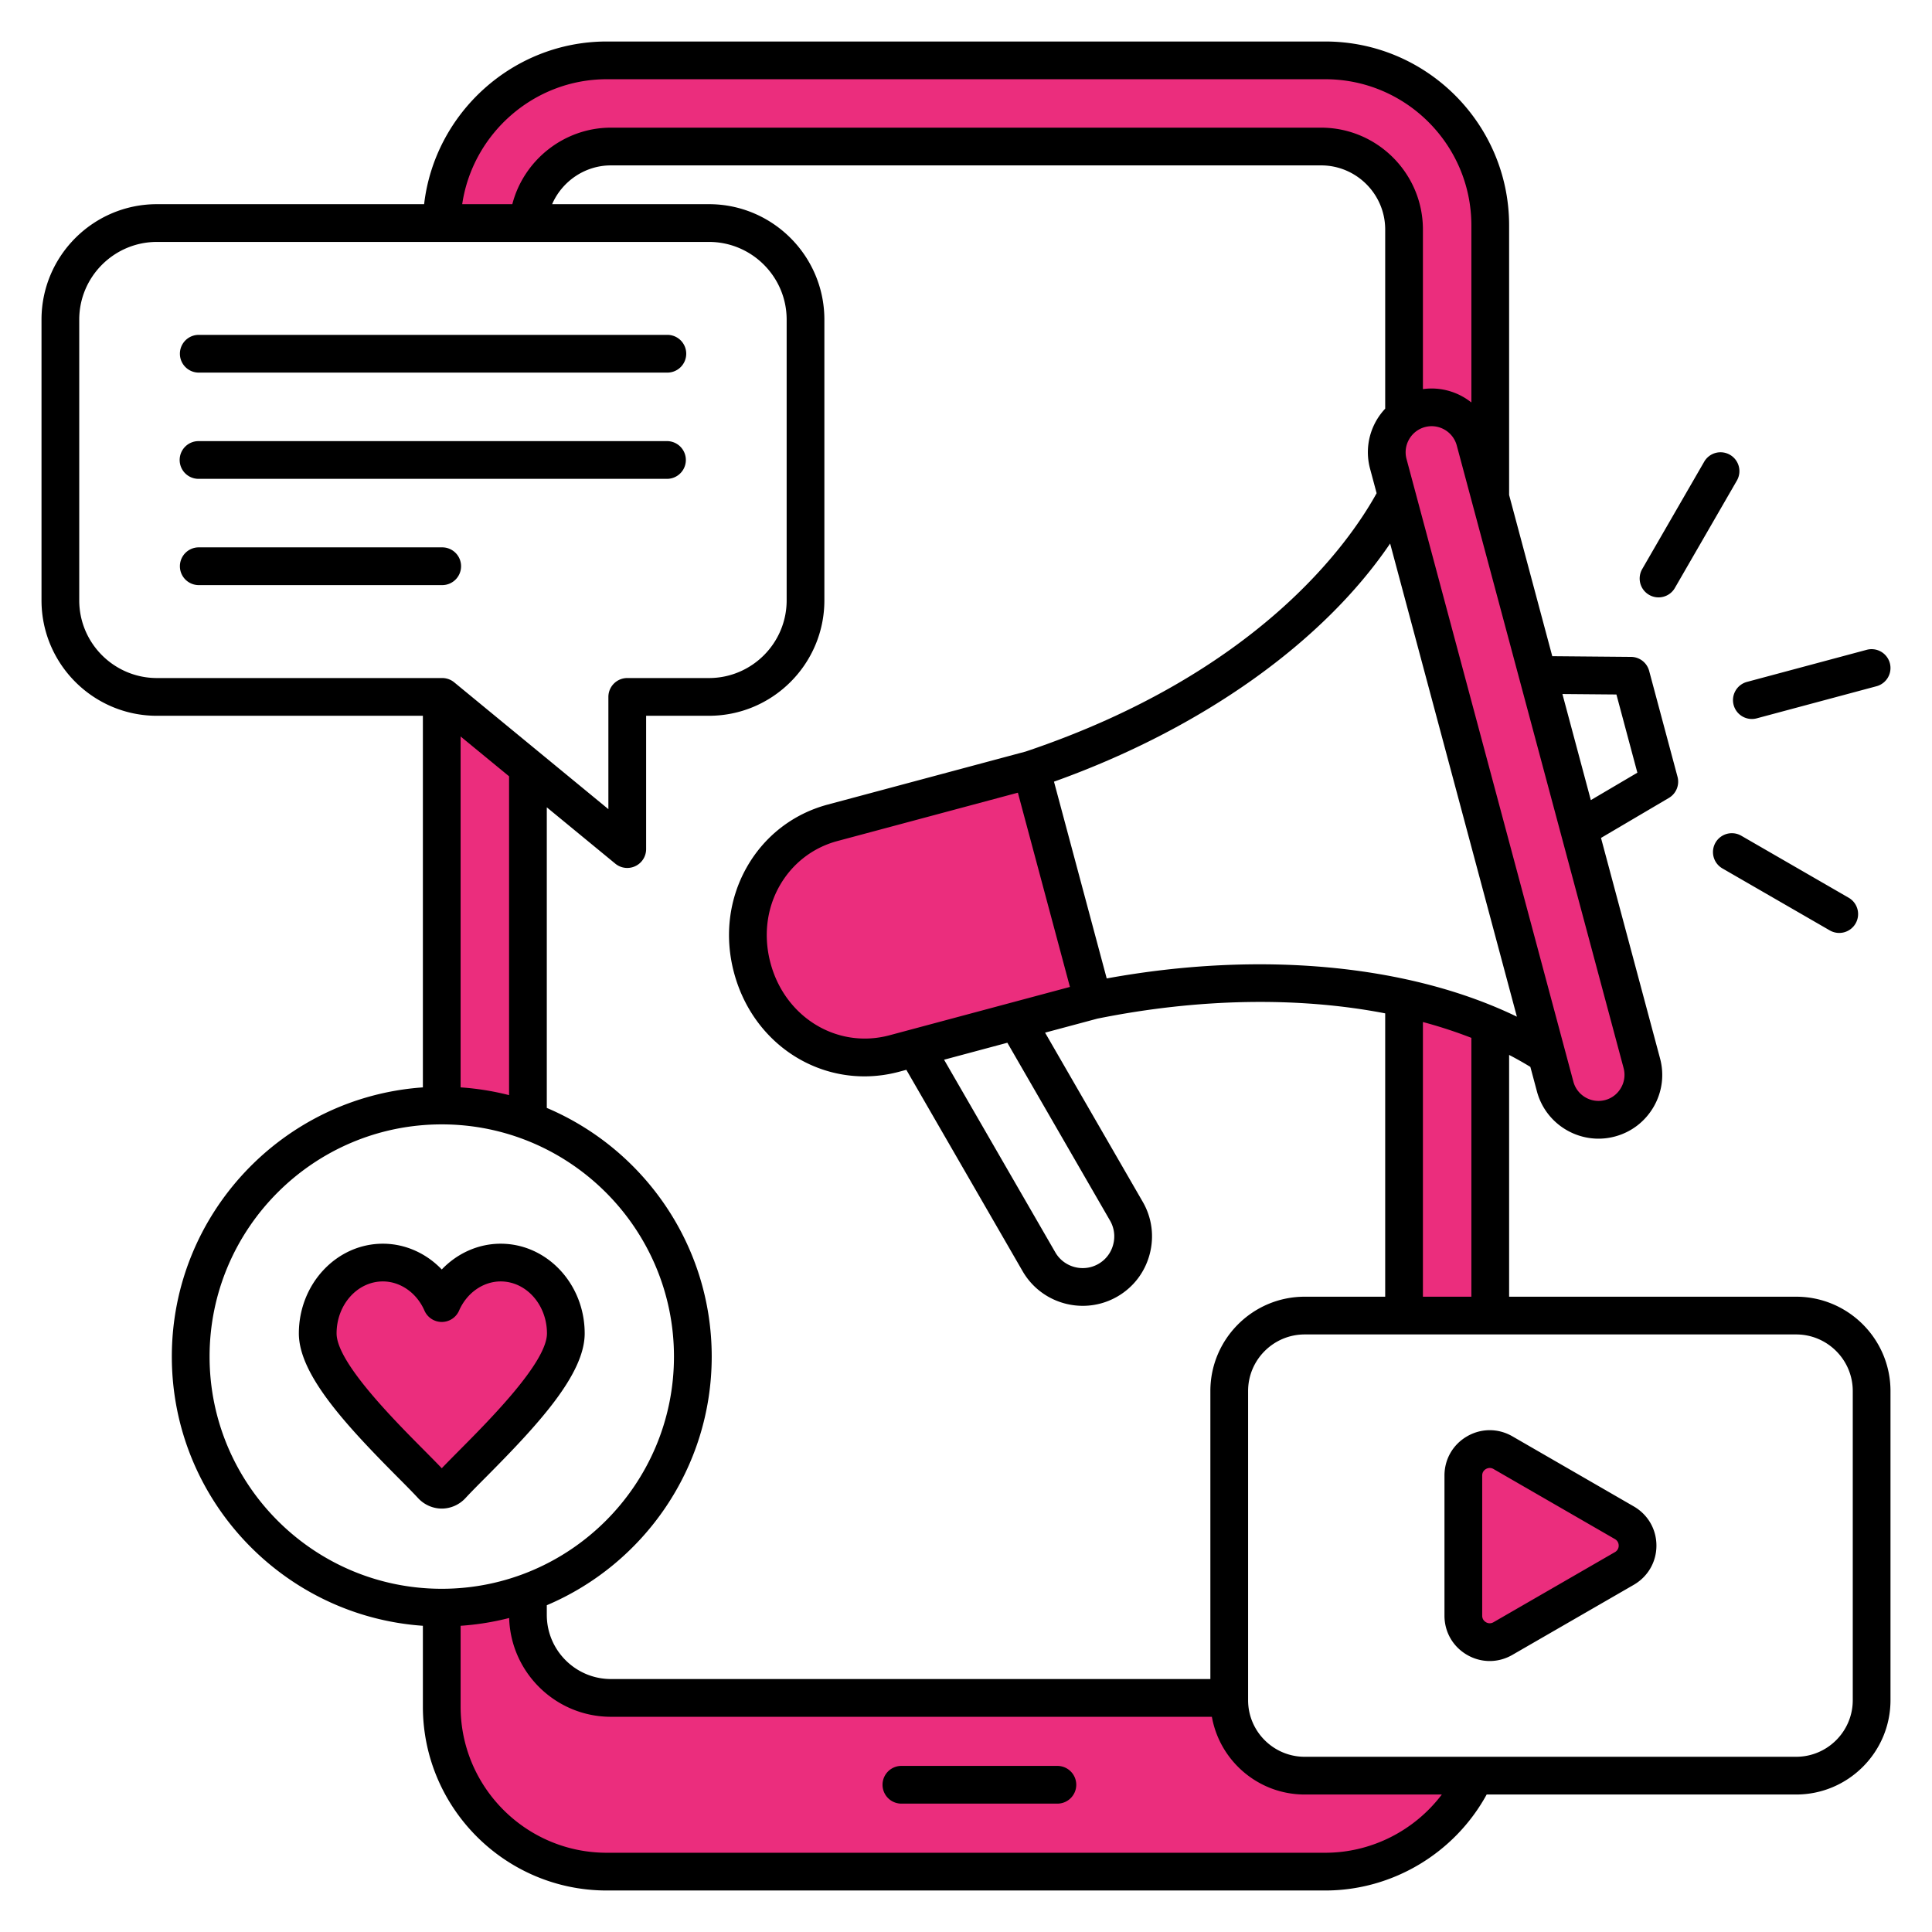
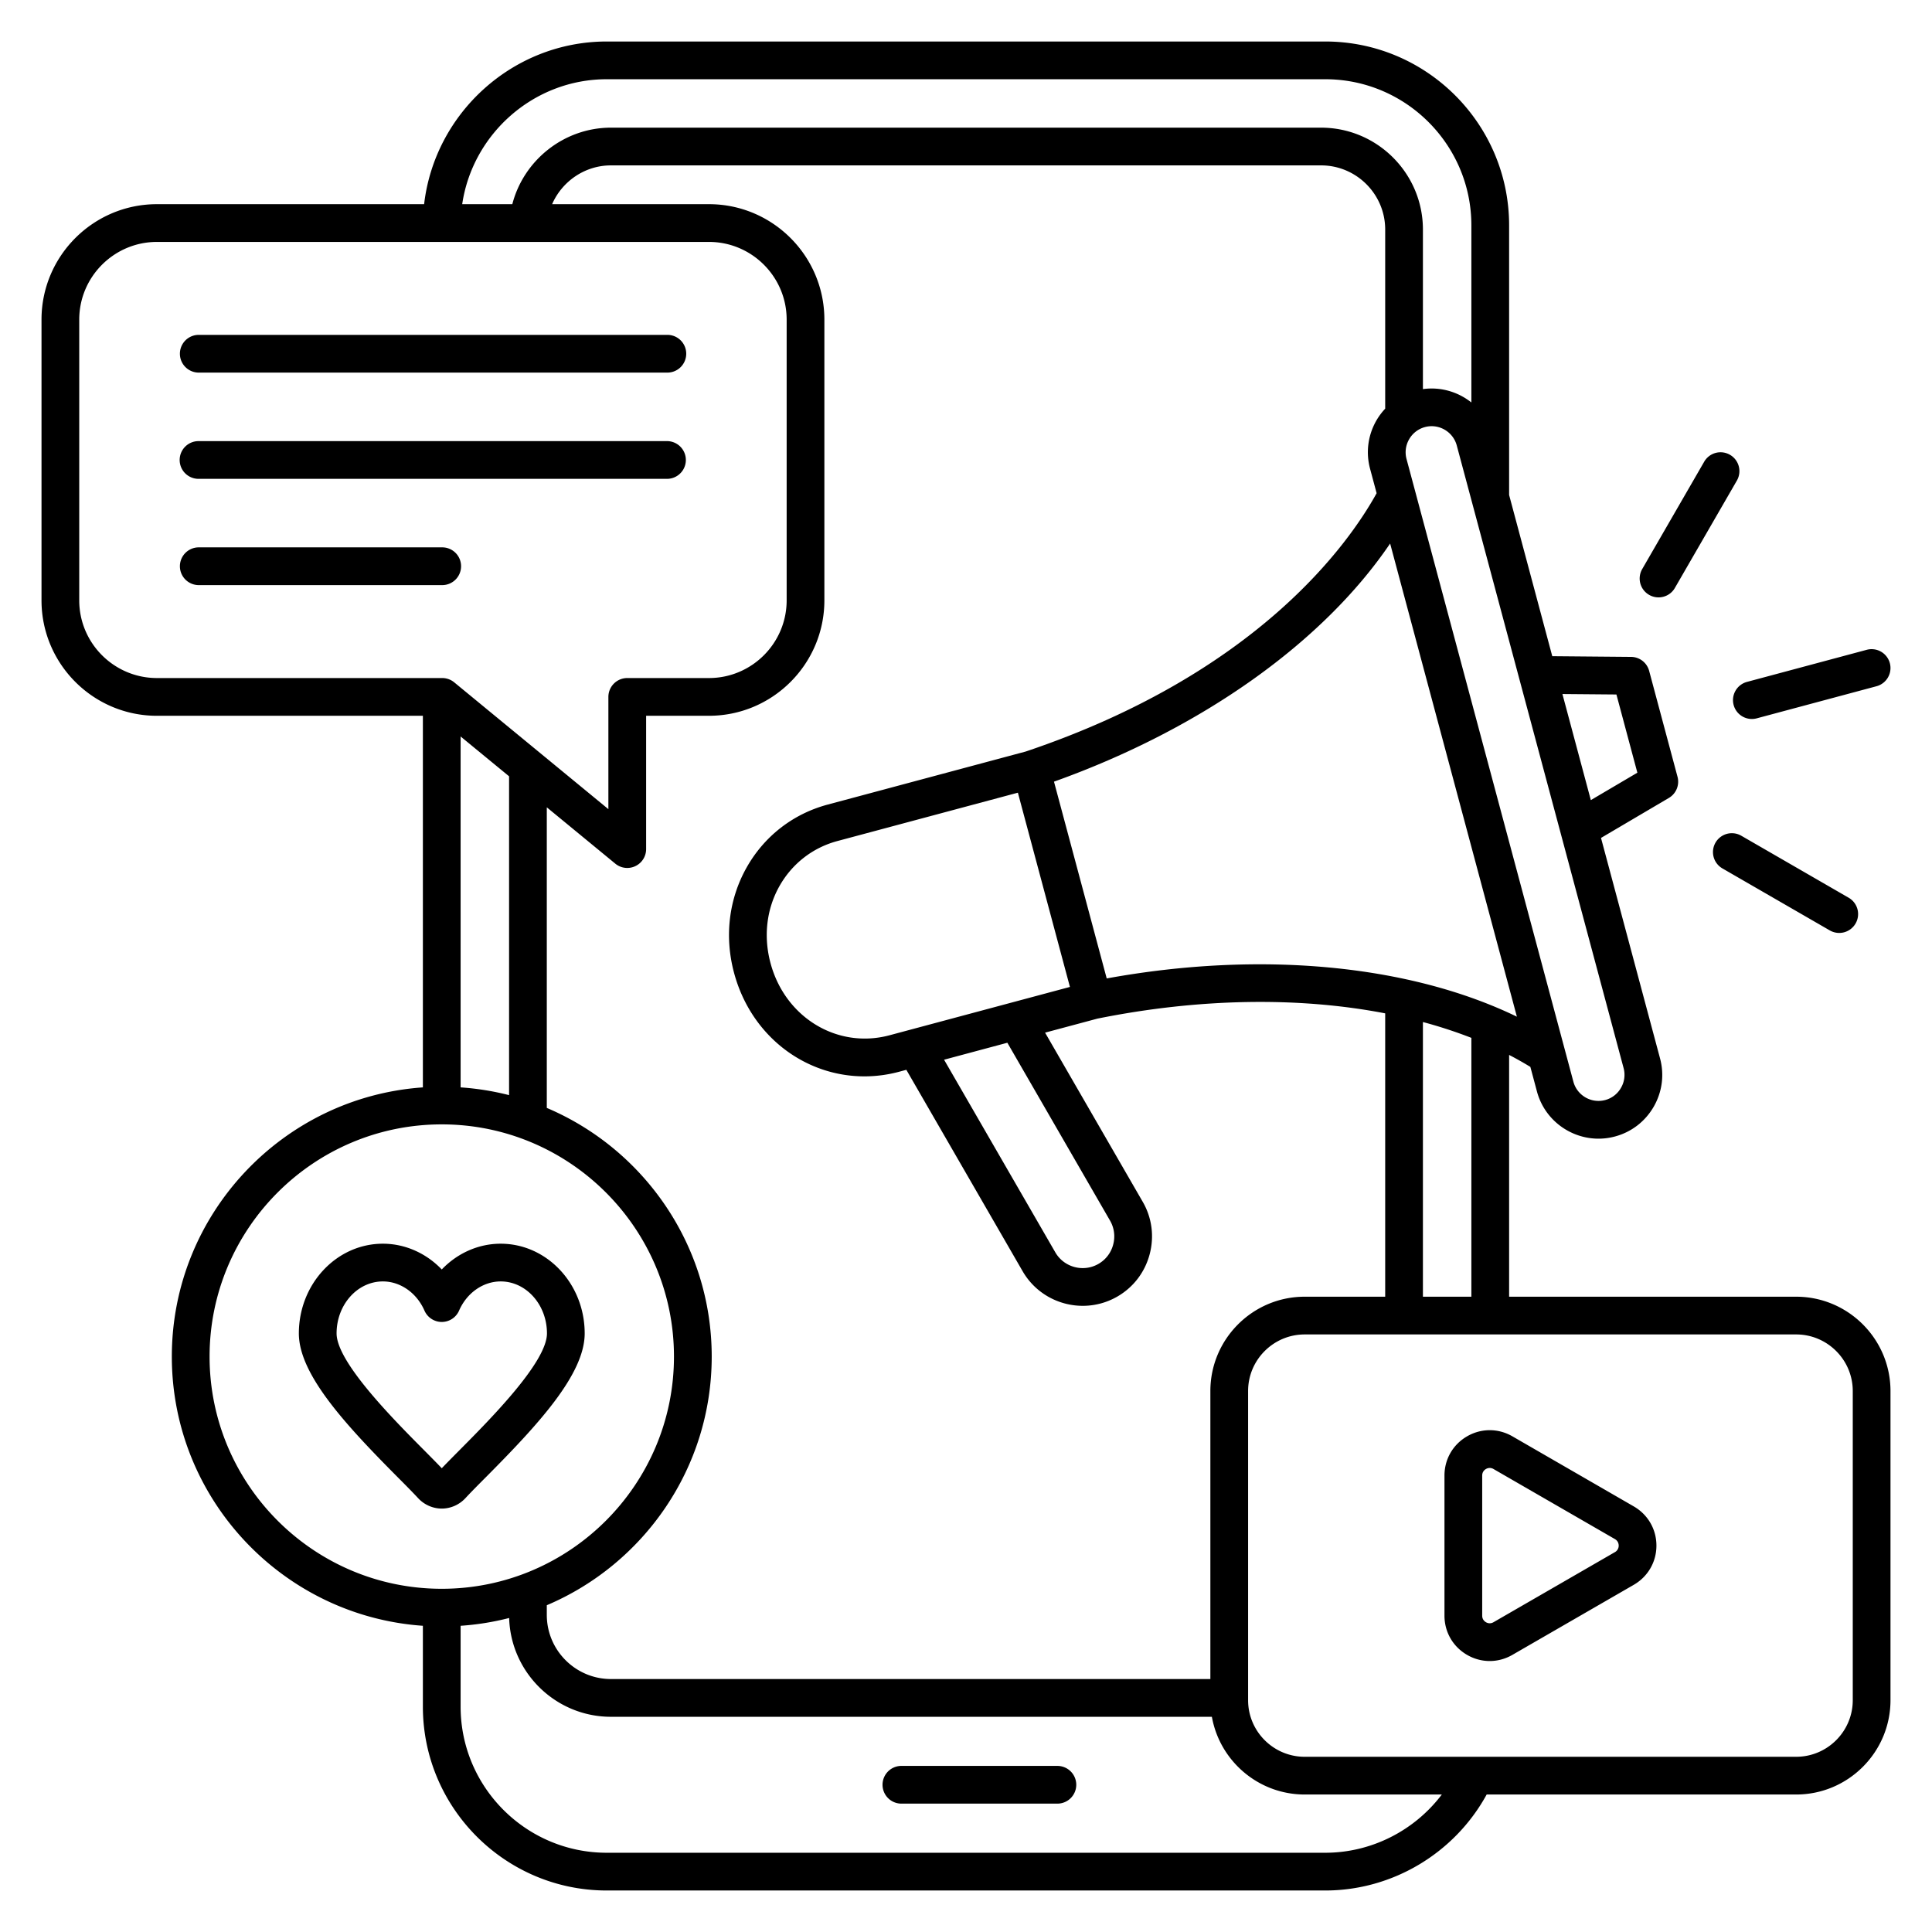
<svg xmlns="http://www.w3.org/2000/svg" version="1.1" width="512" height="512" x="0" y="0" viewBox="0 0 512 512" style="enable-background:new 0 0 512 512" xml:space="preserve" class="">
  <g>
    <g fill-rule="evenodd" clip-rule="evenodd">
-       <path fill="#eb2d7d" d="M238.78 474.981h41.436c1.104 0 2.004-.894 2.004-1.999s-.9-1.999-2.004-1.999H238.78a1.998 1.998 0 1 0 0 3.998zM132.681 336.592c8.996 0 15.27 8.167 15.27 16.779 0 5.645-5.803 13.033-9.263 17.202-4.627 5.575-9.737 10.766-14.84 15.903-1.544 1.555-3.092 3.11-4.606 4.695l-2.172 2.273-2.169-2.277c-1.509-1.585-3.055-3.138-4.598-4.691-5.103-5.137-10.213-10.329-14.84-15.903-3.46-4.169-9.263-11.557-9.263-17.202 0-8.615 6.271-16.779 15.269-16.779 6.118 0 11.359 4.031 13.767 9.533a2.01 2.01 0 0 0 1.837 1.208c.799 0 1.517-.475 1.836-1.206 2.405-5.505 7.654-9.535 13.772-9.535zm257.116 54.444a4.94 4.94 0 0 1 2.491-4.332l.058-.033a5.046 5.046 0 0 1 2.454-.648c.881 0 1.735.245 2.497.684l32.162 18.562c1.578.911 2.512 2.518 2.512 4.334 0 1.814-.935 3.419-2.511 4.328l-32.162 18.567c-1.576.91-3.425.916-4.996.011-1.574-.907-2.504-2.521-2.504-4.344v-37.129zM374.09 106.561V60.83c0-13.231-10.768-23.999-23.999-23.999H161.909c-10.886 0-20.515 7.514-23.234 18.029l-.581 2.249h-19.078l.507-3.438c3-20.348 20.661-35.675 41.267-35.675h190.42c23.005 0 41.718 18.719 41.718 41.723v53.158l-4.867-3.872c-2.969-2.362-6.792-3.439-10.56-2.917zm18.838 166.43v73.65H374.09v-79.708l3.779 1.016a127.177 127.177 0 0 1 13.148 4.297zm-258.765 20.137a68.458 68.458 0 0 0-12.304-1.968l-2.792-.194V188.827l18.843 15.483v89.781zm27.746 158.838h161.764l.44 2.475c1.858 10.452 11.017 18.124 21.647 18.124h42.369l-3.637 4.81C376.626 487.776 364.277 494 351.211 494H160.789c-23.006 0-41.723-18.711-41.723-41.718v-24.23l2.793-.194a68.065 68.065 0 0 0 12.318-1.976l3.637-.941.112 3.756c.387 12.938 11.035 23.269 23.983 23.269zm207.933-329.567 44.22 165.021c1.406 5.246 6.864 8.404 12.111 6.998a9.84 9.84 0 0 0 5.992-4.612c1.318-2.278 1.693-4.96 1.011-7.503l-44.22-165.021c-1.407-5.249-6.862-8.407-12.112-6.998a9.856 9.856 0 0 0-6 4.616 9.858 9.858 0 0 0-1.002 7.499zm-82.626 141.272-50.711 13.587c-7.455 1.998-15.248.897-21.836-3.1-6.698-4.064-11.359-10.622-13.375-18.158-2.028-7.584-1.229-15.728 2.629-22.598 3.738-6.657 9.855-11.44 17.232-13.416l50.715-13.587z" opacity="1" data-original="#cfc3f5" />
      <path fill="#000000" d="M112.431 384.363c1.75 1.768 3.32 3.348 4.642 4.736 1.326-1.388 2.897-2.968 4.646-4.736 8.122-8.169 23.232-23.378 23.232-30.992 0-7.6-5.502-13.779-12.27-13.779-4.641 0-8.973 3.038-11.023 7.736a5.007 5.007 0 0 1-4.585 3.005 5.016 5.016 0 0 1-4.585-3.005c-2.05-4.698-6.377-7.736-11.019-7.736-6.772 0-12.27 6.18-12.27 13.779 0 7.614 15.11 22.823 23.232 30.992zm4.641 15.425c-2.361 0-4.656-1.011-6.283-2.779-1.392-1.5-3.268-3.4-5.46-5.596-13.77-13.859-26.129-27.201-26.129-38.041 0-13.116 9.989-23.777 22.268-23.777 5.911 0 11.503 2.54 15.604 6.829 4.105-4.294 9.688-6.829 15.608-6.829 12.279 0 22.268 10.661 22.268 23.777 0 10.84-12.359 24.182-26.129 38.041-2.192 2.196-4.073 4.096-5.46 5.596-1.631 1.768-3.921 2.779-6.287 2.779zm344.386-178.311a5 5 0 0 0-5 8.663l28.461 16.431a5.003 5.003 0 0 0 6.828-1.834 4.998 4.998 0 0 0-1.829-6.828zm-24.431-63.836c.79.456 1.651.672 2.502.672 1.731 0 3.41-.898 4.331-2.502l16.432-28.456a4.997 4.997 0 0 0-1.834-6.828 4.995 4.995 0 0 0-6.828 1.829l-16.432 28.457a5.002 5.002 0 0 0 1.829 6.828zm22.404 29.191a5.002 5.002 0 0 0 6.118 3.537l31.739-8.507a5.004 5.004 0 0 0 3.541-6.123 5.005 5.005 0 0 0-6.119-3.536l-31.744 8.507a5.003 5.003 0 0 0-3.535 6.122zm-30.46 222.771c0-.428-.132-1.223-1.011-1.735l-32.162-18.562a1.981 1.981 0 0 0-.997-.282c-.433 0-.781.15-1.001.273-.372.217-1.002.729-1.002 1.74v37.129c0 1.016.63 1.528 1.002 1.745.371.212 1.119.499 1.999-.009l32.162-18.567a1.945 1.945 0 0 0 1.01-1.732zm9.998 0c0 4.336-2.252 8.216-6.01 10.393l-32.158 18.562c-1.881 1.086-3.95 1.632-6.01 1.632s-4.12-.541-5.991-1.623c-3.753-2.168-6.001-6.052-6.001-10.402v-37.129c0-4.345 2.248-8.23 6.001-10.398 3.748-2.168 8.239-2.163 12.002.005l32.158 18.567c3.756 2.172 6.009 6.057 6.009 10.393zm52.032-40.966v81.927c0 8.272-6.73 15.002-15.002 15.002H345.76c-8.272 0-15.002-6.729-15.002-15.002v-81.927c0-8.268 6.73-14.997 15.002-14.997h130.239c8.272-.001 15.002 6.729 15.002 14.997zM382.098 475.564H345.76c-12.279 0-22.522-8.907-24.6-20.598H161.91c-14.621 0-26.547-11.673-26.98-26.181a71.028 71.028 0 0 1-12.862 2.065v21.431c0 21.35 17.372 38.718 38.723 38.718H351.21c12.227-.001 23.65-5.865 30.888-15.435zm-265.026-54.52c-33.931 0-61.531-27.605-61.531-61.536s27.601-61.536 61.531-61.536c33.926 0 61.536 27.605 61.536 61.536s-27.61 61.536-61.536 61.536zm-75.48-241.356h75.598c1.157 0 2.29.405 3.179 1.138l40.858 33.606v-29.745a5.004 5.004 0 0 1 5.004-4.999h21.652c11.348 0 20.589-9.236 20.589-20.589V84.701c0-11.352-9.241-20.589-20.589-20.589H41.592c-11.352 0-20.593 9.236-20.593 20.589v74.398c0 11.353 9.241 20.589 20.593 20.589zM122.49 54.109c2.751-18.66 18.962-33.112 38.299-33.112H351.21c21.346 0 38.718 17.372 38.718 38.723v46.938c-3.541-2.817-8.15-4.19-12.839-3.541V60.83c0-14.884-12.11-26.999-26.999-26.999H161.909c-12.42 0-23.119 8.601-26.138 20.278zm291.568 129.816 7.529 28.113 12.331-7.266-5.549-20.725zm16.22 99.154a6.839 6.839 0 0 1-.71 5.225 6.82 6.82 0 0 1-4.171 3.216c-3.668.983-7.459-1.204-8.437-4.877l-44.22-165.021a6.86 6.86 0 0 1 .701-5.22 6.863 6.863 0 0 1 4.181-3.222c3.659-.983 7.449 1.204 8.437 4.877zm-28.287-13.648-33.592-125.39c-17.767 26.199-49.92 49.106-89.08 63.107l13.972 52.149c40.806-7.435 80.187-3.668 108.7 10.134zm-118.449-7.882-47.813 12.81c-13.821 3.701-27.681-4.703-31.537-19.136-1.89-7.049-1.063-14.278 2.347-20.354 3.353-5.968 8.813-10.224 15.392-11.987l47.818-12.811zm-33.352 19.286 29.472 51.039c2.309 4.002 7.449 5.375 11.447 3.066a8.292 8.292 0 0 0 3.889-5.093 8.329 8.329 0 0 0-.818-6.358l-27.22-47.15zm-128.123-85.661 12.843 10.553v84.495a71.438 71.438 0 0 0-12.843-2.055zM345.76 343.641c-13.779 0-25 11.211-25 24.995v76.326H161.909c-9.378 0-17.001-7.623-17.001-17.001v-2.559c25.649-10.877 43.703-36.319 43.703-65.895s-18.054-55.018-43.703-65.896V213.95l18.153 14.927a4.945 4.945 0 0 0 3.17 1.138 4.996 4.996 0 0 0 4.999-4.999v-35.327h16.652c16.869 0 30.587-13.728 30.587-30.592V84.701c0-16.869-13.718-30.592-30.587-30.592h-41.563c2.629-6.048 8.681-10.28 15.59-10.28h188.182c9.377 0 17 7.628 17 17.001v47.47a17.382 17.382 0 0 0-2.314 3.099c-2.257 3.917-2.859 8.47-1.698 12.815l1.74 6.49c-7.473 13.53-31.711 47.841-92.979 68.454l-52.493 14.066c-9.208 2.464-16.86 8.418-21.529 16.756-4.689 8.366-5.86 18.252-3.287 27.831 4.458 16.653 18.708 27.436 34.547 27.436 3.043 0 6.142-.4 9.241-1.232l1.871-.503 30.808 53.362c3.4 5.893 9.589 9.185 15.952 9.185 3.118 0 6.269-.79 9.156-2.455 4.242-2.45 7.28-6.414 8.554-11.169 1.27-4.75.63-9.707-1.825-13.944l-25.879-44.827 13.85-3.711c27.065-5.46 53.49-5.808 76.284-1.401v75.09h-21.33zm44.168-68.599a124.32 124.32 0 0 0-12.839-4.195v72.795h12.839zm111.071 93.595v81.927c0 13.789-11.221 25-25 25h-82.017c-8.512 15.552-24.962 25.437-42.772 25.437H160.789c-26.858 0-48.721-21.858-48.721-48.721v-21.43c-37.11-2.582-66.531-33.578-66.531-71.341 0-37.759 29.421-68.764 66.531-71.341v-98.476H41.592C24.718 189.692 11 175.964 11 159.1V84.701c0-16.869 13.718-30.592 30.592-30.592h70.805c2.812-24.181 23.561-43.11 48.392-43.11H351.21c26.858 0 48.721 21.854 48.721 48.721v71.45l11.437 42.729 20.89.183a4.998 4.998 0 0 1 4.783 3.706l7.52 28.071a5.002 5.002 0 0 1-2.29 5.601l-17.988 10.6 15.646 58.428c1.171 4.35.569 8.898-1.688 12.815-2.271 3.918-5.902 6.711-10.252 7.877-1.458.39-2.93.579-4.369.579-7.458 0-14.301-4.985-16.318-12.524l-1.74-6.495a94.042 94.042 0 0 0-5.629-3.174v64.076H476c13.778-.001 24.999 11.211 24.999 24.995zM52.607 98.744a5.002 5.002 0 0 1 0-10.003h124.252a5 5 0 0 1 4.999 4.999 5.004 5.004 0 0 1-4.999 5.004zm0 28.155a4.998 4.998 0 0 1-4.994-4.999 4.998 4.998 0 0 1 4.994-4.999h124.252a5 5 0 0 1 0 9.998zm69.582 23.157a4.998 4.998 0 0 1-4.999 5.004H52.607a5.002 5.002 0 0 1 0-10.003h64.583a4.993 4.993 0 0 1 4.999 4.999zm163.032 322.926a5.004 5.004 0 0 1-5.004 4.999H238.78a5 5 0 0 1 0-9.998h41.436a5.005 5.005 0 0 1 5.005 4.999z" opacity="1" data-original="#665aa6" class="" />
    </g>
  </g>
</svg>